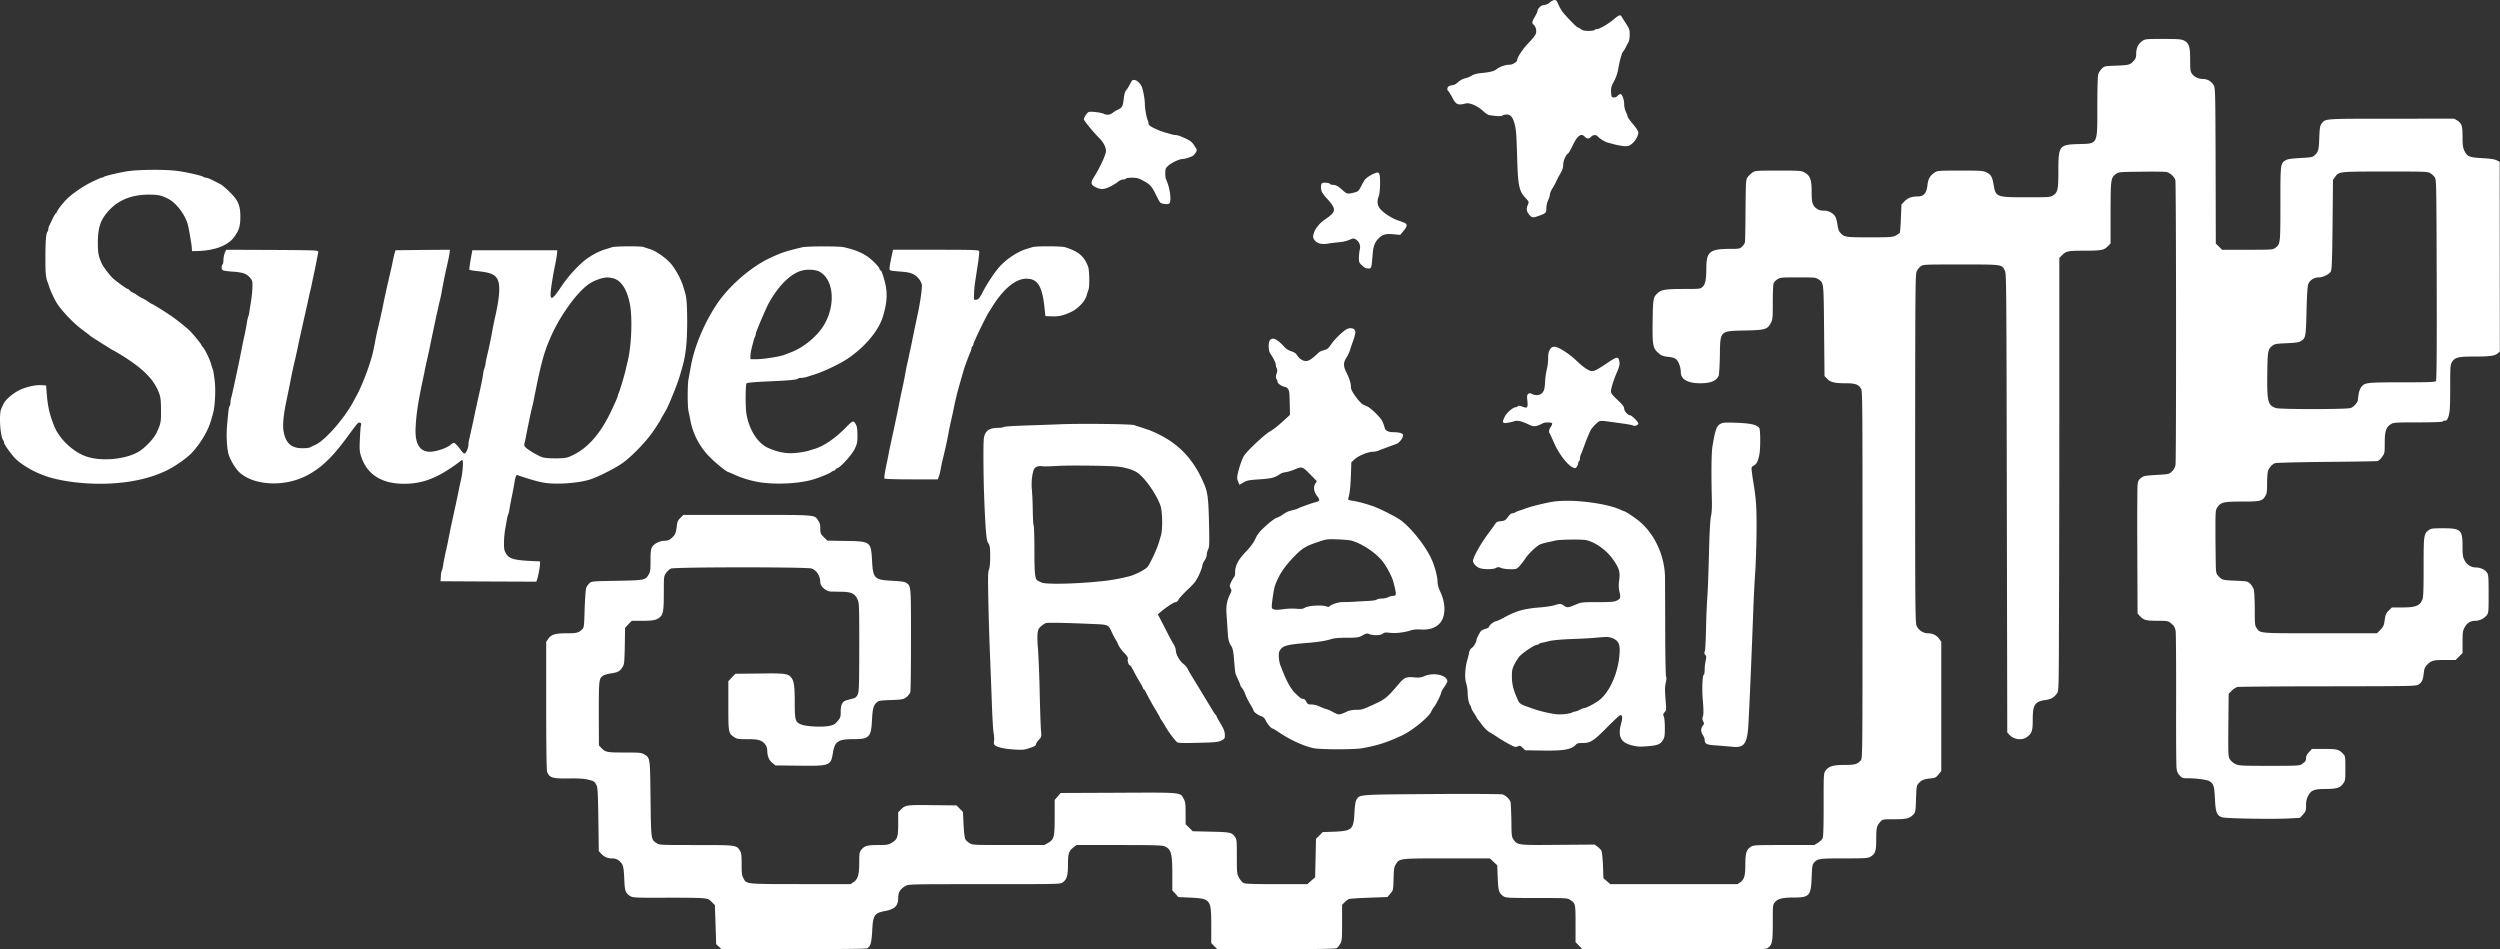
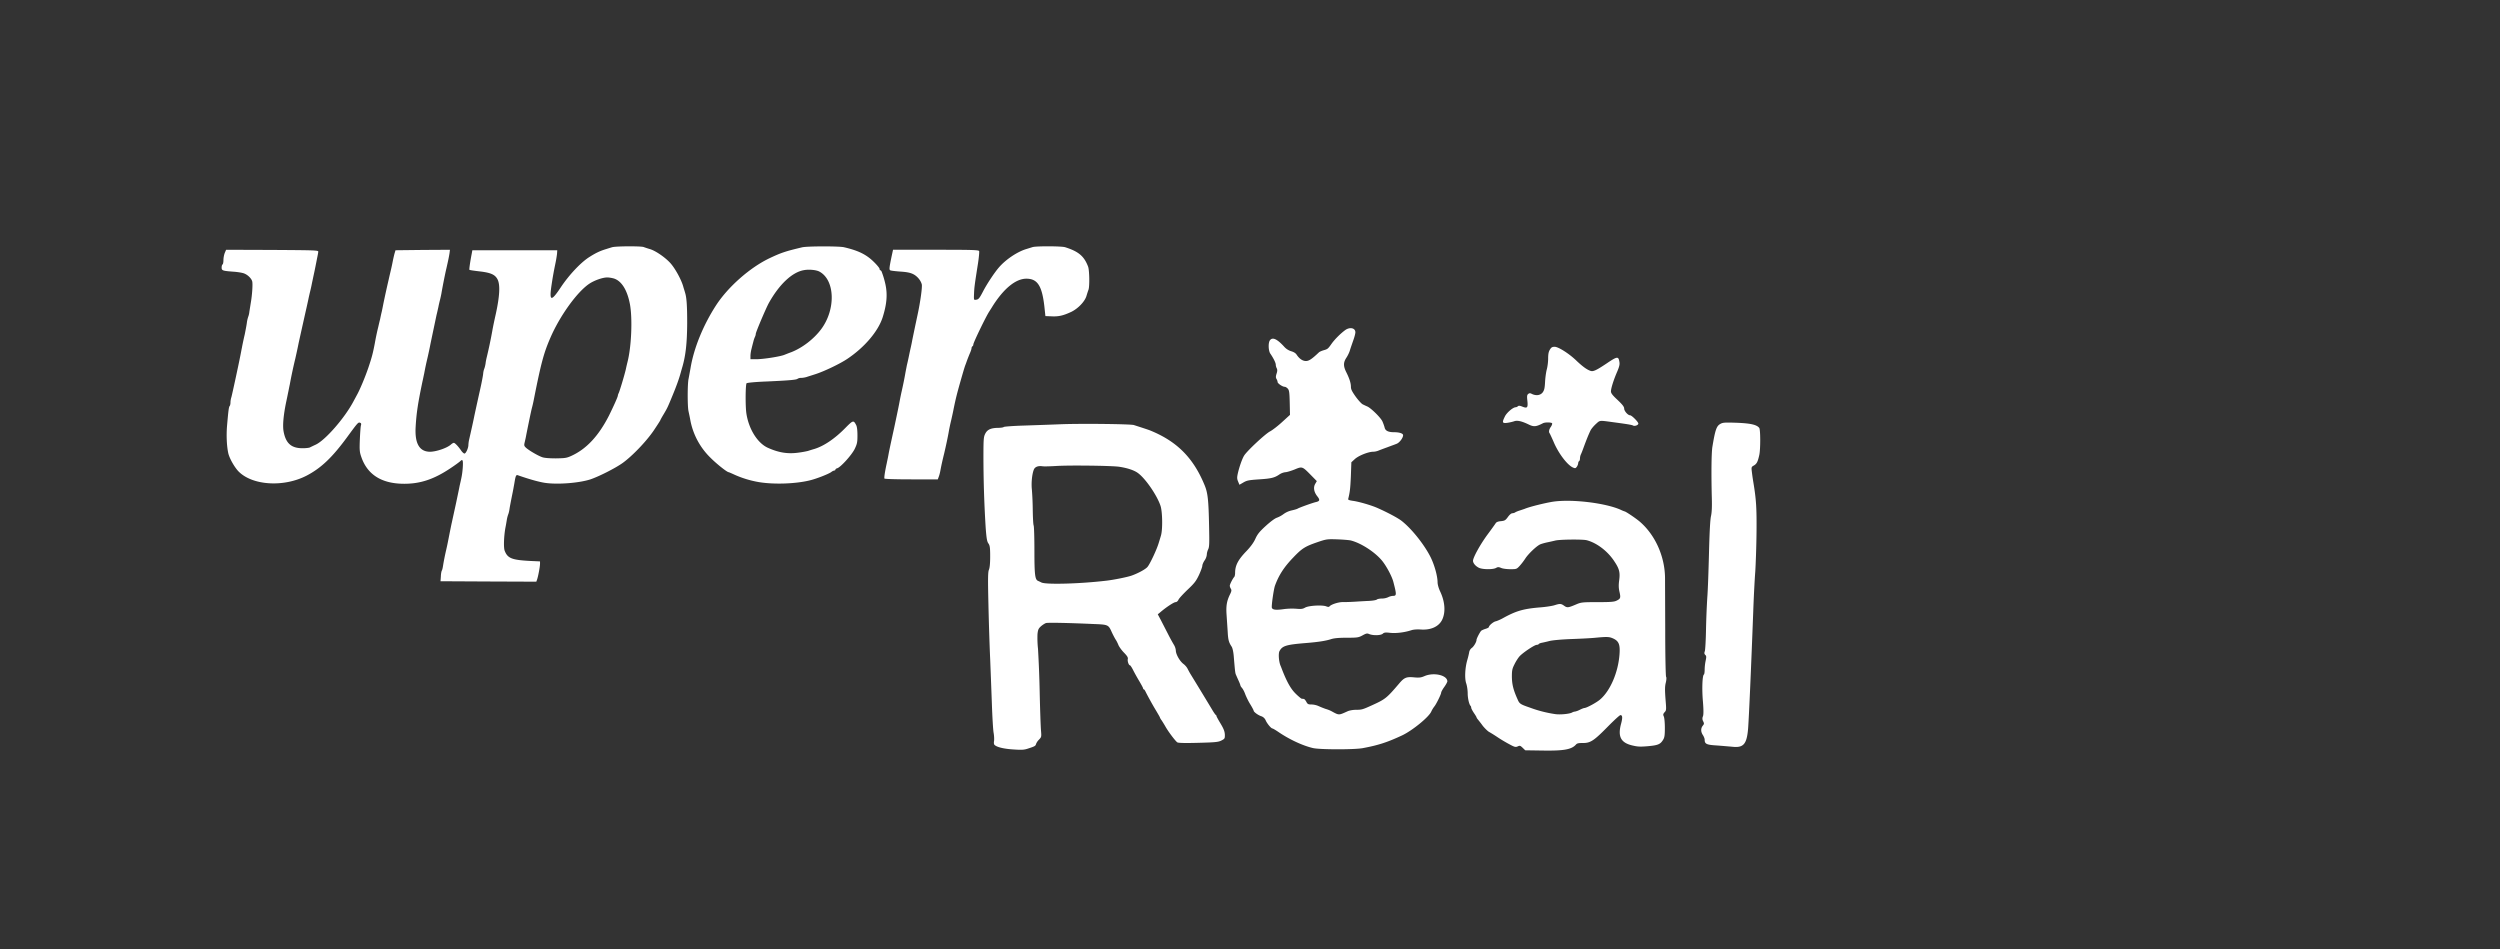
<svg xmlns="http://www.w3.org/2000/svg" width="158" height="60">
  <rect width="100%" height="100%" fill="#333333" stroke="none" />
  <g fill="#fff">
-     <path d="M98.094.055a1 1 0 0 0-.14.093c-.067.086-.29.176-.411.176-.14 0-.371.23-.371.371 0 .04-.074.203-.168.36-.195.336-.2.398-.063.527.137.125.188.387.114.574-.028.086-.242.344-.47.578-.358.38-.698.891-.698 1.063 0 .113-.297.293-.469.293-.273 0-.605.113-.816.27-.184.148-.391.199-1.09.269-.184.023-.403.086-.48.14-.079.06-.27.137-.419.176a1.1 1.1 0 0 0-.472.254c-.11.102-.254.184-.328.184a.6.6 0 0 0-.235.058c-.113.063-.144.25-.05.309.027.016.132.184.234.371.261.504.36.547.894.414.23-.058.754.176 1.063.469.14.14.328.266.418.273.453.075.789.082.82.024.023-.031.14-.063.258-.063.246 0 .383.149.492.535.113.407.129.602.176 2.137.055 1.883.117 2.16.558 2.633.188.203.196.215.122.395-.106.25-.094.402.054.593.192.239.246.25.633.11.457-.164.48-.188.48-.493 0-.152.051-.363.114-.5.062-.12.11-.293.11-.363s.077-.254.175-.406c.094-.152.195-.336.223-.41s.14-.29.246-.473c.144-.242.195-.398.195-.578 0-.254.168-.637.309-.715.039-.027.148-.215.25-.422.328-.715.57-.898.812-.636.125.14.262.14.39 0 .122-.133.325-.145.423-.024.101.125.433.332.609.383.633.187 1.082.266 1.293.223.297-.059.664-.543.664-.868 0-.062-.148-.289-.336-.511-.184-.22-.336-.43-.336-.47a1.3 1.3 0 0 0-.11-.296 1.3 1.3 0 0 1-.113-.488c0-.297-.128-.649-.238-.649-.047 0-.125.051-.18.114a.3.3 0 0 1-.246.101c-.132-.015-.144-.039-.164-.332-.015-.277.012-.371.188-.695.137-.262.222-.52.277-.836.074-.461.23-1 .3-1.05.044-.02.09-.122.356-.634.028-.058.055-.254.055-.43.004-.285-.023-.363-.21-.656-.118-.187-.247-.382-.282-.445-.094-.176-.156-.156-.516.14-.355.305-.91.618-1.07.618-.063 0-.125.023-.14.058-.016.028-.192.055-.38.055-.257 0-.382-.027-.488-.113-.078-.059-.168-.11-.2-.11-.07 0-.843-.804-1-1.043a3 3 0 0 1-.19-.335c-.133-.309-.157-.336-.235-.348-.047-.012-.129.016-.191.05M135.395 2.59c-.247.164-.387.45-.387.797 0 .215-.031.316-.125.422-.258.293-.297.304-1.102.34-.765.027-.777.027-.945.19a1 1 0 0 0-.23.364c-.032.117-.055 1.008-.055 2.047 0 2.418.05 2.324-1.18 2.355-1.234.036-1.281.098-1.281 1.711 0 1.168-.04 1.348-.344 1.54-.176.109-.281.113-1.683.113-1.88 0-1.93-.016-2.06-.758-.085-.523-.163-.672-.456-.813-.23-.109-.336-.117-1.672-.117-1.387 0-1.43.008-1.61.125-.3.207-.406.406-.452.809-.051.488-.227.7-.602.7-.39 0-.633.089-.844.308l-.195.203-.035.86c-.016.472-.051.886-.07.929a1.2 1.2 0 0 1-.258.172c-.204.101-.336.113-1.649.113-1.527 0-1.601-.012-1.855-.293-.09-.09-.14-.254-.18-.516-.027-.21-.094-.445-.145-.52a.85.85 0 0 0-.718-.358.73.73 0 0 1-.434-.118c-.273-.199-.332-.37-.332-1.07 0-.762-.094-1.023-.441-1.219-.203-.117-.278-.125-1.664-.125-1.414 0-1.457.008-1.637.125a1.6 1.6 0 0 0-.3.285c-.114.153-.118.23-.138 2.082-.004 1.059-.02 1.98-.039 2.047a.7.7 0 0 1-.183.27c-.145.137-.18.14-.848.14-1.168.008-1.398.192-1.406 1.16 0 .774-.059 1.075-.235 1.235-.144.137-.16.137-1.222.137-1.125.004-1.38.043-1.621.265-.274.246-.297.364-.313 1.703-.027 1.524.012 1.758.317 2.04.242.218.296.242.746.292.226.028.351.075.453.176.137.14.262.504.262.793 0 .438.445.692 1.222.692.672 0 1.04-.153 1.176-.496.027-.082.059-.645.07-1.247.024-1.597-.015-1.558 1.594-1.593 1.273-.028 1.398-.063 1.621-.465.117-.211.13-.29.13-1.3 0-.59.022-1.142.05-1.216.027-.074.14-.191.246-.258.18-.113.266-.117 1.3-.117 1.048 0 1.118.004 1.286.121.34.239.332.102.36 3.235l.027 2.879.156.164c.21.226.48.293 1.152.293.63 0 .817.062.988.32.106.152.106.453.106 11.77 0 11.53 0 11.609-.11 11.742-.206.246-.374.289-1.03.289-.716 0-1 .086-1.196.363-.121.172-.121.191-.121 2.168 0 1.531-.02 2.023-.074 2.125-.04.07-.172.188-.29.266l-.226.14h-1.91c-1.82 0-1.93.004-2.102.114-.273.168-.347.402-.347 1.125 0 .703-.067.933-.325 1.117l-.168.117h-8.039l-.218-.188-.22-.191-.026-.805c-.024-.468-.063-.863-.102-.933s-.152-.18-.246-.254l-.184-.13-2.308.017c-2.555.023-2.559.023-2.813-.336-.117-.164-.129-.243-.136-1.192-.012-.558-.036-1.082-.051-1.164-.047-.187-.297-.433-.516-.496-.09-.027-2.101-.039-4.465-.023-4.668.035-4.543.023-4.75.343-.074.114-.105.325-.136.836-.055 1.059-.149 1.149-1.262 1.2l-.75.027-.207.215-.211.207-.055 2.43-.492.437h-1.934c-1.437 0-1.98-.016-2.09-.07-.078-.036-.214-.188-.292-.329-.133-.253-.141-.292-.141-1.343 0-1-.004-1.09-.117-1.242-.2-.286-.278-.305-1.512-.332l-1.16-.028-.227-.226-.222-.22v-.694c0-.614-.02-.727-.125-.918-.23-.407-.055-.395-4.13-.375l-3.64.015-.187.219-.192.219v1.082c0 1.27-.035 1.402-.406 1.629l-.246.14h-2.277c-2.25 0-2.274 0-2.457-.125a.9.9 0 0 1-.258-.234c-.043-.067-.09-.445-.114-.922l-.039-.809-.207-.21-.199-.204-1.41-.015c-1.715-.024-1.82-.012-2.082.254l-.195.195v.726c0 .848-.047.985-.41 1.204-.223.129-.301.14-.872.14-.683 0-.855.051-1.062.317-.102.129-.117.222-.117.73 0 .809-.075 1.086-.336 1.277l-.211.149-3.18-.004c-3.539-.004-3.387.012-3.601-.387-.09-.16-.106-.32-.106-.87 0-.563-.016-.704-.105-.852-.22-.36-.223-.36-2.778-.36-2.297 0-2.308 0-2.5-.125-.343-.23-.34-.183-.375-2.8-.031-2.653-.02-2.575-.406-2.81-.164-.1-.285-.112-1.23-.112-1.13 0-1.223-.016-1.493-.309l-.132-.148-.008-2.012c0-2.153.008-2.211.285-2.395.074-.047.293-.11.488-.136.426-.063.563-.133.727-.399.11-.18.12-.281.144-1.34l.016-1.14.207-.223.215-.223h.676c.668 0 .882-.043 1.09-.218.222-.184.261-.422.261-1.536 0-1.035.004-1.066.14-1.265.071-.11.212-.235.313-.281.239-.102 8.594-.106 8.887-.004.312.105.55.476.55.86 0 .276.364.589.688.597.13 0 .438.011.684.011.582.012.816.122.973.465.113.239.117.328.117 3.043-.004 2.52-.016 2.817-.102 2.996-.066.13-.148.207-.262.239-.09.02-.27.066-.39.101-.309.07-.418.274-.418.742 0 .332-.02.38-.2.594-.163.192-.25.242-.519.297-.43.094-1.473.043-1.781-.09-.375-.148-.406-.27-.406-1.422 0-1.035-.051-1.355-.247-1.574-.195-.219-.421-.246-2.007-.223l-1.496.016-.227.234-.219.239v1.539c0 1.71.008 1.75.36 1.984.18.125.25.137.828.137.496 0 .68.023.867.105a.69.69 0 0 1 .406.633c0 .324.121.617.328.77l.192.152 1.504.016c1.933.023 1.996 0 2.125-.817.117-.715.328-.86 1.273-.86 1.024 0 1.14-.116 1.195-1.198.04-.746.09-.934.313-1.133.105-.098.23-.121.894-.14.735-.032.778-.04.973-.188a.76.76 0 0 0 .242-.309c.028-.086.043-1.586.043-3.336 0-3.441.004-3.37-.3-3.574-.106-.07-.336-.102-.872-.129-1.148-.062-1.226-.137-1.289-1.277-.066-1.203-.086-1.223-1.691-1.242l-1.133-.02-.226-.223c-.2-.203-.22-.242-.22-.535 0-.234-.03-.36-.132-.508-.25-.375-.027-.359-4.48-.359h-4.043l-.188.191c-.164.164-.2.243-.23.547-.051.414-.102.535-.336.735a.59.59 0 0 1-.414.16c-.317 0-.688.183-.805.398-.082.137-.102.309-.102.856 0 .578-.015.715-.11.867-.222.375-.245.375-2.01.41-1.59.027-1.595.027-1.747.16a.86.86 0 0 0-.207.313c-.027.093-.066.691-.09 1.324-.031 1.098-.039 1.16-.16 1.273-.223.22-.348.246-.976.246-.723 0-.981.079-1.165.356l-.128.183v4.028c0 2.562.023 4.082.054 4.176.149.39.324.445 1.356.433.586-.012.98.012 1.207.07.414.094.422.106.547.329.09.16.105.414.132 2.187l.028 2.004.14.152c.196.215.41.309.672.309.27 0 .426.074.598.277.14.16.172.34.207 1.168.027.625.082.766.39.95.145.085.36.097 2.126.09 1.078-.005 2.152.007 2.378.027.387.031.438.05.622.238l.203.203.043 1.234.039 1.235.336.312h4.554c3.012 0 4.59-.015 4.66-.054.204-.114.27-.356.31-1.075.05-1.023.132-1.152.827-1.28.59-.11.817-.329.817-.813 0-.364.109-.555.449-.762.191-.121.238-.121 4.988-.121 4.695 0 4.805 0 4.957-.11.262-.19.336-.421.336-1.124s.05-.86.352-1.094l.187-.145h2.684c2.191 0 2.722.016 2.875.078.422.18.496.434.496 1.774v1.015l.191.207.188.215.75.035c1.297.063 1.332.106 1.332 1.778v1.094l.187.191.192.191h3.738c2.906 0 3.762-.015 3.828-.07.05-.035.145-.16.207-.266.106-.18.117-.28.117-1.332v-1.132l.172-.172c.098-.098.227-.188.293-.203.067-.016.637-.051 1.262-.075l1.14-.043.18-.21c.184-.211.184-.211.207-.926.012-.59.031-.746.13-.91.234-.399.183-.395 3.23-.395h2.726l.23.219.235.218.031.782c.028.843.078.984.375 1.183.14.09.336.102 2.086.102 1.809 0 1.946.004 2.094.105.363.235.36.23.363 1.512v1.172l.215.219.207.218 5.781.016c5.496.02 5.793.012 5.938-.082.289-.2.324-.371.324-1.605 0-1.118 0-1.13.14-1.293.176-.22.493-.293 1.2-.293.973 0 1.074-.118 1.117-1.27.024-.691.047-.816.14-.922.243-.27.321-.281 1.915-.281 1.383 0 1.508-.012 1.676-.113.296-.18.351-.36.351-1.125 0-.715.027-.82.27-1.086.144-.149.148-.149.859-.149.781 0 .984-.05 1.219-.304.133-.149.14-.2.168-.993.027-.789.031-.84.168-.98.176-.2.34-.262.746-.305.297-.027.347-.058.504-.25l.176-.218v-8.168l-.137-.192c-.156-.219-.418-.344-.719-.344-.273 0-.566-.191-.695-.449-.094-.187-.102-.832-.102-11.219.008-10.261.012-11.035.102-11.214a1 1 0 0 1 .254-.309c.156-.117.21-.117 2.543-.117 2.671 0 2.582-.012 2.78.41.09.191.095 1.074.118 14.687l.027 14.481.118.129c.304.332.816.394 1.14.148.305-.23.352-.39.352-1.093 0-.934.136-1.145.8-1.235.36-.05.544-.16.731-.418.117-.152.117-.203.129-5.422.012-2.894.02-9.05.02-13.687v-8.41l.195-.196c.234-.238.375-.265 1.375-.265 1.07 0 1.25-.035 1.48-.266l.188-.191v-1.95c.008-2.144.011-2.199.355-2.453.149-.113.238-.117 1.563-.132.777-.012 1.492 0 1.593.015.243.043.547.32.586.535.051.235.059 17.684.008 17.977a.73.73 0 0 1-.219.41c-.183.18-.191.18-.98.227-.727.043-.805.058-.977.187-.156.125-.195.192-.222.442-.016.164-.028 2.062-.016 4.214l.016 3.914.14.153c.25.27.391.308 1.106.308.601 0 .68.012.828.125.234.188.289.27.336.551.016.14.031 2.074.027 4.3-.008 2.227.004 4.18.028 4.345.027.218.078.332.199.46.156.165.195.172.57.172.555.008 1.192.098 1.324.192.254.176.293.305.332 1.101.04.868.118 1.067.465 1.176.223.074 3.211.125 4.196.07l.714-.039.192-.21c.172-.192.191-.235.191-.563 0-.25.031-.422.125-.602.18-.363.383-.449 1.074-.449.715 0 .934-.062 1.13-.32.152-.203.156-.219.156-.977 0-.75-.004-.777-.141-.921-.254-.278-.383-.313-1.207-.313h-.766l-.183.203c-.13.137-.188.254-.188.367 0 .18-.047.243-.281.403-.125.086-.336.097-2.04.097-1.757 0-1.917-.011-2.136-.113a.9.9 0 0 1-.351-.293c-.114-.18-.114-.254-.102-2.164l.02-1.98.183-.192a1.1 1.1 0 0 1 .363-.242c.102-.02 2.684-.043 5.739-.043 5.36-.008 5.566-.012 5.718-.113.211-.145.278-.285.325-.696.027-.289.066-.39.195-.53.277-.294.402-.325 1.145-.325h.675l.438-.438v-.683c0-.574.015-.719.113-.903.149-.3.379-.453.68-.453a.96.96 0 0 0 .738-.351c.113-.153.117-.23.117-1.352 0-1.078-.011-1.207-.105-1.347-.13-.188-.418-.32-.7-.32a.79.79 0 0 1-.714-.454c-.114-.21-.13-.336-.13-.887 0-1.039-.105-1.136-1.23-1.136-.664 0-.754.011-.906.117-.312.226-.324.324-.324 2.348 0 1.472-.016 1.894-.078 2.039-.168.402-.422.5-1.297.5h-.629l-.191.187a.7.7 0 0 0-.23.395c-.017.113-.048.3-.067.414-.02.14-.098.281-.246.422l-.211.214h-3.582c-3.926 0-3.786.012-4.024-.332-.105-.152-.117-.242-.117-1.199 0-.562-.031-1.117-.059-1.23a1 1 0 0 0-.222-.36c-.168-.164-.184-.168-.95-.203-.812-.031-.851-.043-1.101-.332-.121-.133-.129-.183-.14-1.406-.012-.695-.012-1.602-.012-2.008.011-.71.02-.75.156-.941.207-.274.41-.313 1.562-.313 1.106 0 1.246-.031 1.434-.351.098-.153.113-.29.113-.813 0-.34.028-.695.063-.785.07-.203.261-.41.441-.477.078-.03 1.453-.062 3.242-.082 1.703-.011 3.157-.039 3.23-.05.067-.016.2-.133.29-.262.16-.227.168-.25.168-.867 0-.754.078-1 .363-1.188.192-.12.23-.129 1.727-.129.968 0 1.547-.023 1.57-.054.016-.036.09-.059.164-.059.098 0 .137-.055.215-.297.078-.254.098-.55.098-1.758 0-1.328.011-1.476.105-1.632.184-.305.395-.36 1.328-.36 1.059 0 1.363-.039 1.555-.191l.152-.125-.008-5.082c0-2.801-.004-5.5-.004-6v-.91l-.18-.09c-.128-.07-.402-.114-.917-.14-.832-.048-.953-.099-1.137-.474-.09-.199-.113-.347-.113-.867 0-.707-.051-.86-.328-1.035l-.2-.121-3.972.004c-4.32 0-4.168-.012-4.41.316-.098.133-.121.262-.145.899-.027.765-.055.87-.297 1.097-.129.122-.21.133-.914.172-.605.035-.812.07-.93.149-.316.207-.316.207-.316 2.742 0 2.547 0 2.555-.336 2.797-.152.105-.242.11-1.758.11h-1.59l-.195-.196-.203-.195-.012-4.91c-.015-4.602-.02-4.915-.117-5.09a.78.78 0 0 0-.668-.403c-.293 0-.562-.125-.707-.328-.105-.152-.117-.242-.117-.894 0-.832-.07-1.051-.39-1.207-.169-.086-.364-.102-1.321-.102-1.07 0-1.133.004-1.312.129m18.21 8.36a1 1 0 0 1 .278.265c.094.148.101.488.117 6.473.012 4.667-.004 6.343-.05 6.398-.052.062-.454.078-2.157.078-2.285 0-2.352.012-2.582.328a1.2 1.2 0 0 0-.152.445c-.016.145-.04.32-.047.38-.035.152-.246.382-.438.468-.21.09-4.46.094-4.738.004-.512-.172-.566-.414-.543-2.195.016-1.426.039-1.531.34-1.758.133-.098.27-.121.894-.145.575-.027.77-.054.891-.136.305-.2.312-.235.355-1.895.024-1.062.063-1.597.114-1.719.09-.23.379-.41.652-.41.281 0 .676-.199.773-.383.06-.125.083-.714.106-2.964l.027-2.813.133-.191c.246-.34.219-.336 3.164-.34 2.567 0 2.688.004 2.863.11M71.531 5.113c-.027.04-.097.164-.152.27-.055.11-.145.25-.2.316-.077.078-.124.254-.16.551-.054.477-.097.559-.39.691-.11.051-.25.141-.317.196a.5.5 0 0 1-.539.062c-.183-.094-.847-.172-.972-.117-.11.05-.301.344-.301.461 0 .078.621.832.95 1.16.284.281.448.59.448.848 0 .219-.39 1.058-.789 1.691-.187.301-.168.434.106.574.336.176.543.168.918-.011.195-.094.43-.235.52-.313.093-.082.234-.148.32-.148.082 0 .168-.028.183-.055.016-.035.196-.059.39-.059.286 0 .415.036.677.176.453.239.554.344.812.86.121.25.246.48.277.52.086.105.489.155.583.077.167-.14.042-1.039-.204-1.531-.027-.055-.046-.23-.046-.387 0-.254.02-.316.171-.457.192-.183.711-.437.899-.437.125 0 .43-.082.637-.18.062-.027.156-.129.214-.219.094-.156.094-.175-.02-.347-.222-.368-.3-.422-.921-.684a1.2 1.2 0 0 0-.328-.09c-.063 0-.192-.02-.285-.05l-.426-.122c-.29-.086-.766-.297-.906-.406-.055-.043-.098-.125-.098-.172a.5.5 0 0 0-.05-.191c-.067-.133-.177-.735-.177-.992 0-.36-.125-1.012-.234-1.196-.176-.3-.469-.441-.59-.289M8 10.832c-.652.113-1.375.29-1.453.355a.22.22 0 0 1-.129.043c-.04 0-.328.133-.64.282-.56.277-1.243.75-1.579 1.093-.246.25-.586.692-.586.754 0 .028-.039.082-.086.121-.043.04-.144.211-.226.391-.078.172-.168.36-.196.41a.5.5 0 0 0-.05.2.3.3 0 0 1-.051.16c-.09.093-.133.55-.133 1.566-.008.953.02 1.313.121 1.578.028.059.078.211.117.336.078.242.274.676.438.961.273.477 1.07 1.328 1.687 1.781.2.149.407.305.457.352.055.043.196.14.309.21.809.513 1.133.716 1.156.716.012 0 .242.136.504.293 1.38.855 2.055 1.53 2.38 2.379.112.285.128.449.136 1.097.004.785-.008.848-.285 1.45-.157.331-.63.847-1.024 1.12-.789.54-2.394.711-3.398.375-.844-.285-1.727-1.117-2.047-1.933-.297-.75-.406-1.238-.473-2.11l-.035-.449-.25-.02c-.398-.03-1 .102-1.437.313-.414.2-.891.614-1 .86-.036.078-.102.214-.141.304-.168.348-.074 1.793.129 2.024.023.031.043.09.043.133 0 .109.476.773.722 1.015.313.309.938.7 1.418.903.086.035.207.085.282.113.816.344 2.273.566 3.644.566 1.649 0 3.133-.3 4.266-.87.527-.263 1.262-.786 1.55-1.102.544-.59 1.012-1.383 1.192-2.02.043-.14.094-.324.121-.414.129-.418.188-1.445.121-2.063-.039-.34-.09-.671-.12-.742a5 5 0 0 1-.122-.379c-.082-.308-.418-.976-.531-1.066-.043-.043-.078-.098-.078-.125 0-.047-.493-.648-.7-.86-.195-.199-.894-.761-1.23-.984-.406-.277-1.137-.73-1.176-.73-.012 0-.16-.09-.324-.2a2.5 2.5 0 0 0-.344-.195c-.02 0-.144-.078-.277-.168-.137-.097-.27-.172-.297-.172s-.094-.05-.152-.109c-.055-.062-.121-.113-.145-.113-.074 0-.789-.52-.973-.703-.21-.207-.582-.707-.664-.883-.222-.488-.257-.68-.257-1.352 0-1 .195-1.523.816-2.14.574-.575 1.402-.883 2.387-.883.582 0 .793.039 1.203.242.558.27 1.16 1.074 1.305 1.754.085.394.207 1.117.226 1.348l.016.226.336-.004c1.09-.031 1.933-.344 2.324-.883.312-.43.39-.687.394-1.277 0-.719-.136-1.05-.68-1.574-.21-.215-.468-.43-.57-.485-.613-.32-.808-.41-.918-.418a.3.3 0 0 1-.168-.05c-.078-.07-.921-.27-1.59-.371-.804-.11-2.511-.098-3.265.023M86.86 10.96c-.169.063-.442.231-.575.368-.039.035-.152.223-.25.422-.168.332-.2.355-.46.422-.407.101-.454.094-.716-.149-.285-.257-.437-.34-.62-.34-.079 0-.15-.023-.169-.05-.05-.082-.441-.121-.52-.051-.081.066-.093.313-.015.523.028.079.16.262.297.41.652.712.64.86-.086 1.348-.351.242-.629.586-.715.883-.062.219-.054.27.024.395.156.242.445.324.87.257.204-.035.52-.074.716-.09.191-.011.476-.078.629-.144.261-.113.28-.113.418-.031a.57.57 0 0 1 .25.633 3 3 0 0 0-.055.523c0 .273.015.32.199.488.148.141.254.192.387.192.215 0 .207.011.285-.93.039-.488.144-.754.398-.996.239-.23.434-.281.914-.238l.426.039.203-.242c.215-.25.254-.395.137-.485a3 3 0 0 0-.46-.18c-.466-.152-1.099-.59-1.227-.855-.11-.219-.11-.406-.004-.695.101-.29.109-1.328.015-1.426-.078-.078-.07-.078-.297 0m0 0" />
    <path d="M38.684 15.625c-.09.027-.258.078-.364.113-.406.121-.691.258-1.125.54-.523.347-1.246 1.117-1.754 1.882-.609.918-.738.895-.586-.125.082-.555.145-.887.239-1.348.05-.23.097-.523.11-.648l.015-.223h-5.367l-.04.223c-.105.54-.167.992-.144 1.012.012.02.285.058.61.097.714.079.995.196 1.156.489.187.332.152 1.05-.098 2.199-.098.434-.176.805-.227 1.098a28 28 0 0 1-.343 1.628c-.032.125-.07.317-.079.422-.019.106-.05.246-.078.309a1.2 1.2 0 0 0-.074.34c-.012.12-.09.527-.172.898-.195.871-.308 1.395-.383 1.742-.054.282-.218 1.02-.324 1.48a2 2 0 0 0-.054.372c0 .195-.157.54-.247.54-.043 0-.14-.087-.207-.185-.18-.265-.394-.492-.468-.492-.035 0-.114.047-.172.098-.246.23-.946.465-1.344.465-.664-.012-.96-.535-.894-1.59.05-.879.152-1.52.43-2.852.034-.14.077-.367.109-.507.078-.41.109-.563.222-1.04.055-.246.13-.59.16-.757.063-.309.305-1.453.399-1.903.035-.129.082-.351.117-.504.027-.148.078-.355.105-.46.028-.11.067-.29.086-.395.067-.398.227-1.215.313-1.574.121-.531.168-.766.2-.973l.026-.21-1.718.01-1.723.02-.05.168c-.028.09-.071.282-.102.422-.028.14-.07.356-.098.477-.027.125-.11.469-.176.762a67 67 0 0 0-.34 1.543c-.027.152-.078.39-.105.519-.035.133-.078.348-.105.477-.036.136-.086.355-.118.496-.074.293-.148.644-.218 1.039-.118.61-.18.855-.399 1.504-.2.593-.547 1.425-.738 1.757-.031.063-.137.254-.227.422-.558 1.04-1.761 2.414-2.36 2.696-.151.07-.323.152-.374.18-.055.027-.262.05-.465.05-.715 0-1.062-.312-1.2-1.07-.066-.363-.007-1.028.169-1.871.031-.149.082-.383.11-.535.034-.145.077-.395.113-.547.093-.516.234-1.172.347-1.63.067-.296.145-.648.203-.945.043-.203.36-1.628.516-2.316l.105-.477c.028-.14.079-.367.114-.507s.09-.383.117-.535c.035-.157.082-.391.113-.532.031-.14.078-.367.106-.508.027-.14.078-.382.105-.535.035-.156.066-.332.074-.394.016-.11-.023-.11-2.902-.13l-2.922-.01-.086.202a1.5 1.5 0 0 0-.082.45c0 .132-.023.261-.058.277-.032.015-.055.105-.055.195 0 .188.055.211.762.262.273.02.574.07.675.117.23.094.453.32.496.5.04.164-.003.848-.09 1.344l-.09.562a1.3 1.3 0 0 1-.077.336 2 2 0 0 0-.079.34c-.011.121-.078.465-.136.758-.07.293-.149.676-.18.844-.035.168-.078.41-.105.535-.125.64-.516 2.437-.559 2.59-.035.097-.059.25-.059.34 0 .093-.023.19-.05.222-.055.059-.082.277-.168 1.262-.047.594-.02 1.258.078 1.715.07.32.383.875.64 1.148.872.899 2.856 1.027 4.309.277.914-.476 1.621-1.144 2.586-2.464.644-.88.684-.926.793-.88.074.024.086.067.059.165-.024.066-.051.465-.07.887-.028.69-.016.804.097 1.125.39 1.12 1.3 1.68 2.71 1.68 1.024 0 1.876-.286 2.907-.973.277-.184.559-.387.625-.45.113-.101.129-.101.16-.02.04.11-.004.708-.078 1.052-.027.14-.082.375-.117.53-.027.153-.133.65-.227 1.098-.097.45-.215.981-.257 1.18-.047.203-.106.508-.141.676-.102.523-.145.75-.219 1.07a15 15 0 0 0-.207 1.04c-.016.124-.05.245-.07.28-.024.028-.059.196-.063.368l-.023.308 3.023.016 3.032.012.054-.153c.067-.203.18-.797.18-.984v-.145l-.598-.027c-1.18-.062-1.449-.164-1.636-.648-.075-.192-.051-.907.046-1.446.032-.156.07-.382.09-.507a2 2 0 0 1 .086-.336c.028-.063.063-.204.078-.309.028-.195.09-.512.196-1.039.035-.16.082-.434.117-.625.074-.461.105-.547.219-.508.71.25 1.351.43 1.738.485.793.113 2.14.007 2.848-.223.542-.184 1.539-.688 2.015-1.02.613-.433 1.524-1.382 2-2.086.219-.328.402-.613.402-.625 0-.015.094-.191.211-.382.243-.41.254-.438.57-1.204.223-.539.403-1.027.509-1.421.027-.098.078-.278.113-.395.207-.727.289-1.5.297-2.738 0-1.125-.035-1.625-.137-1.942-.02-.078-.078-.25-.117-.39-.133-.461-.547-1.2-.848-1.508-.351-.367-.93-.754-1.27-.848a7 7 0 0 1-.378-.125c-.168-.066-1.778-.058-1.996.012m.105 1.973c.492.152.852.726 1.023 1.629.168.914.094 2.683-.152 3.644-.027.11-.078.32-.11.48-.09.383-.39 1.383-.452 1.5a.5.5 0 0 0-.051.157c0 .074-.285.703-.563 1.265-.656 1.282-1.425 2.11-2.386 2.543-.282.13-.399.145-.965.153-.403 0-.727-.024-.863-.074-.266-.09-.84-.426-1.032-.602-.12-.117-.125-.145-.07-.371.031-.137.07-.305.082-.383.059-.309.324-1.613.371-1.77.027-.097.078-.312.11-.48.464-2.344.632-2.969 1.05-3.934.61-1.414 1.719-2.94 2.485-3.437.312-.203.824-.383 1.105-.383.102-.004.29.028.418.063M50.7 15.629c-1.083.258-1.34.348-2.067.691-1.235.59-2.61 1.801-3.371 2.965-.82 1.266-1.414 2.715-1.625 4.008-.04.215-.09.5-.117.637-.075.304-.075 1.742-.008 2.05.027.13.086.391.117.575a4.47 4.47 0 0 0 1.266 2.367c.378.383 1.054.922 1.16.922.015 0 .195.078.398.172a6.4 6.4 0 0 0 1.508.453c.937.156 2.293.113 3.187-.102.418-.094 1.18-.394 1.38-.527a.5.5 0 0 1 .206-.106c.036 0 .063-.023.063-.05 0-.032.05-.075.117-.09.227-.074.926-.852 1.106-1.227.152-.32.171-.422.171-.851 0-.313-.027-.543-.078-.645-.168-.328-.199-.316-.68.168-.663.68-1.37 1.16-1.98 1.34-.137.039-.312.094-.39.121a6 6 0 0 1-.626.11c-.671.09-1.246-.008-1.93-.32-.64-.302-1.187-1.177-1.335-2.157-.07-.461-.059-1.836.012-1.91.035-.035.546-.086 1.285-.114 1.449-.066 1.879-.105 1.945-.175a.43.43 0 0 1 .223-.051c.09 0 .242-.028.336-.055.097-.035.37-.117.605-.195.535-.176 1.524-.649 1.973-.953 1.082-.723 1.945-1.735 2.23-2.617.262-.825.317-1.442.18-2.083a5.4 5.4 0 0 0-.238-.804c-.02-.051-.055-.094-.082-.094s-.051-.043-.051-.086c0-.05-.16-.246-.356-.437-.476-.473-.984-.723-1.894-.934-.32-.074-2.32-.07-2.64.004m1.077 1.531c1 .524 1.059 2.39.118 3.649-.47.625-1.188 1.175-1.887 1.449-.176.062-.363.14-.426.164-.27.113-1.32.277-1.773.281h-.38V22.5c0-.113.028-.309.063-.438.031-.125.082-.332.117-.457a1.7 1.7 0 0 1 .106-.32.5.5 0 0 0 .05-.183c0-.11.633-1.594.82-1.942.661-1.187 1.477-1.957 2.22-2.086.324-.062.773-.015.972.086M65.258 15.617l-.39.121c-.563.168-1.29.649-1.731 1.157-.285.328-.758 1.039-1.012 1.53-.23.442-.285.505-.453.52-.125.02-.129.008-.113-.375.015-.406.039-.574.242-1.87.066-.41.097-.782.082-.829-.028-.074-.403-.086-2.738-.086H56.44l-.058.266c-.184.87-.195.984-.121 1.031.039.027.328.059.64.082.422.027.637.074.817.164.254.129.476.395.539.645.039.164-.09 1.109-.266 1.918-.215 1.011-.289 1.379-.336 1.605-.02.121-.07.363-.11.531-.038.172-.089.418-.116.547-.028.137-.078.36-.114.508-.027.148-.078.39-.105.55-.055.31-.117.622-.223 1.095-.039.171-.09.421-.117.562-.062.344-.117.61-.351 1.715-.317 1.445-.325 1.504-.375 1.773-.024.141-.075.364-.102.504-.117.535-.172.914-.145.965.024.027.72.05 1.7.05h1.672l.058-.16c.035-.081.09-.292.117-.46.059-.305.11-.54.23-1.028.102-.43.243-1.082.302-1.445.02-.11.078-.398.14-.648.055-.246.13-.578.156-.73.133-.641.207-.934.387-1.575.211-.742.29-1.012.352-1.18.027-.062.074-.203.113-.308.04-.11.117-.305.172-.434.062-.137.105-.277.105-.32 0-.047.028-.102.055-.121.035-.016.059-.07.059-.121 0-.114.793-1.754 1-2.07.078-.126.172-.266.199-.317.71-1.133 1.476-1.766 2.152-1.766.7 0 .988.446 1.137 1.746l.066.618.39.015c.446.024.75-.05 1.243-.281.43-.207.856-.652.961-1.004.04-.137.098-.316.129-.394.078-.22.059-1.227-.023-1.458-.254-.664-.594-.957-1.45-1.23-.222-.074-1.843-.078-2.062-.008M85.016 20.863c-.301.223-.649.57-.856.856-.238.34-.258.347-.523.422-.114.035-.242.09-.282.129-.44.418-.628.546-.82.546-.21 0-.414-.14-.586-.398-.062-.098-.187-.176-.344-.219a1 1 0 0 1-.46-.304c-.442-.48-.723-.602-.883-.391-.121.152-.102.676.027.851.188.274.34.575.34.692 0 .062.027.168.062.23.043.09.043.176-.011.336-.055.176-.055.25-.008.332.039.059.07.149.07.192 0 .097.313.308.45.308.05 0 .136.051.199.121.086.102.105.223.12.887l.016.766-.492.449c-.265.246-.613.512-.758.59-.3.148-1.476 1.25-1.648 1.535-.129.207-.309.727-.402 1.14-.051.243-.051.329.02.497l.085.207.25-.145c.219-.129.348-.152.969-.195.793-.05 1-.102 1.308-.313a.9.9 0 0 1 .371-.14c.09 0 .348-.078.579-.168.492-.207.492-.207 1.035.344l.379.386-.102.176c-.129.227-.082.512.133.785.18.227.16.305-.082.363-.207.043-1.094.364-1.172.422-.031.02-.2.07-.363.106a1.4 1.4 0 0 0-.504.222 1.7 1.7 0 0 1-.422.235c-.137.043-.41.246-.719.527-.398.363-.527.528-.656.817-.11.238-.293.492-.574.785-.52.539-.703.898-.703 1.36 0 .108-.024.222-.051.253-.094.098-.285.473-.285.559 0 .05.027.132.066.191.055.09.047.156-.05.352-.208.421-.259.734-.22 1.293l.07 1.058c.028.527.067.68.25.957.056.082.106.313.13.563.078.937.093 1.101.14 1.207.028.062.098.23.168.379.067.144.118.285.118.308s.042.09.097.153c.059.066.153.242.207.398.059.152.196.445.32.64.118.192.211.372.211.395 0 .082.258.274.461.348a.47.47 0 0 1 .301.27c.094.214.348.511.426.511.027 0 .195.098.367.215.692.473 1.54.871 2.192 1.023.418.102 2.625.106 3.156.004.984-.183 1.55-.37 2.488-.808.649-.309 1.676-1.149 1.832-1.496a1.7 1.7 0 0 1 .192-.32c.117-.134.437-.782.437-.884 0-.043.086-.203.195-.355.106-.148.196-.313.196-.36-.012-.386-.852-.581-1.438-.331-.223.097-.328.113-.672.082-.48-.047-.62.015-.937.39-.805.942-.871.992-1.762 1.395-.55.25-.613.265-.953.265-.191 0-.426.04-.543.094-.582.262-.527.262-1.047-.02a2 2 0 0 0-.336-.128 6 6 0 0 1-.441-.176 1.2 1.2 0 0 0-.461-.106c-.207 0-.246-.023-.324-.171-.051-.094-.118-.172-.157-.18-.035 0-.097-.012-.129-.012-.039-.004-.207-.144-.375-.308-.32-.309-.57-.758-.878-1.551-.024-.063-.067-.18-.102-.258-.098-.258-.133-.742-.055-.89.18-.337.418-.41 1.664-.512.766-.063 1.25-.133 1.594-.246.195-.063.5-.09 1-.09.672 0 .738-.012.992-.149.235-.129.29-.14.422-.082.254.102.727.09.856-.023.086-.078.168-.09.468-.055.371.04.903-.023 1.348-.168.129-.043.371-.058.578-.043.63.047 1.133-.172 1.352-.601.234-.47.195-1.133-.114-1.793-.101-.211-.168-.453-.168-.594-.003-.379-.183-1.043-.421-1.543-.399-.82-1.25-1.883-1.895-2.367-.258-.184-.84-.496-1.484-.782-.395-.175-1.168-.398-1.535-.449-.25-.035-.333-.066-.313-.125.105-.414.133-.652.168-1.426l.031-.89.235-.215c.242-.21.843-.45 1.148-.45a1 1 0 0 0 .305-.062c.265-.105.375-.144.578-.218.105-.04.246-.09.305-.114.062-.02.191-.07.293-.11.18-.07.406-.37.406-.542 0-.11-.235-.188-.574-.188-.375 0-.559-.097-.598-.312a3 3 0 0 0-.137-.375c-.11-.238-.703-.82-.941-.934a5 5 0 0 1-.293-.136c-.078-.032-.278-.25-.446-.48-.234-.329-.308-.47-.308-.626 0-.238-.094-.531-.3-.941-.184-.375-.184-.606.01-.899.083-.125.188-.336.227-.476.04-.137.137-.41.207-.614.075-.203.137-.437.137-.52 0-.28-.351-.35-.644-.14m.347 13.293c.653.16 1.559.75 2 1.301.282.356.621.996.703 1.34.207.797.204.863-.043.863a.8.8 0 0 0-.296.086 1 1 0 0 1-.391.082c-.145 0-.285.031-.32.063-.032.035-.254.074-.496.086-.247.011-.645.035-.887.05-.246.016-.59.028-.766.024-.297 0-.777.16-.855.289-.02.023-.102.02-.188-.016-.246-.101-1.105-.054-1.336.074-.156.09-.254.102-.562.075a4 4 0 0 0-.813.027c-.468.066-.68.043-.73-.086-.04-.094.113-1.168.195-1.398.246-.676.582-1.188 1.164-1.79.54-.566.738-.69 1.485-.949.593-.203.636-.21 1.257-.191.352.012.75.043.88.07M97.953 22.098c-.082.132-.11.285-.11.562 0 .207-.038.52-.09.703-.046.18-.093.532-.105.785-.02.368-.046.5-.14.637-.145.207-.438.246-.711.102-.094-.047-.145-.047-.219.015-.07.063-.082.137-.047.434.043.434-.008.488-.32.363-.164-.066-.234-.07-.285-.02a.24.24 0 0 1-.14.06c-.161 0-.563.343-.677.581-.191.387-.168.442.153.403.144-.02.34-.067.441-.102.195-.066.469-.004.895.2.34.167.472.156.922-.075.132-.066.53-.062.574.008.015.031-.016.129-.078.219-.121.168-.153.336-.07.425.019.036.124.258.234.508.304.735.875 1.489 1.238 1.645.137.058.164.05.242-.059a.5.5 0 0 0 .082-.219c0-.05.028-.113.059-.132.031-.016.054-.094.054-.172 0-.074.024-.18.051-.239.028-.05.106-.246.172-.433.18-.488.3-.793.442-1.09.05-.102.203-.285.34-.41.273-.246.187-.235 1.148-.106.785.106 1.14.16 1.199.204.102.058.336-.024.336-.125 0-.106-.418-.524-.523-.524-.137 0-.372-.27-.372-.422 0-.113-.101-.246-.418-.547-.324-.3-.418-.425-.418-.543 0-.191.176-.75.403-1.265.12-.29.16-.438.133-.586-.063-.383-.125-.375-.844.11-.637.425-.828.51-1 .44-.23-.081-.508-.292-.863-.628-.457-.446-1.149-.887-1.383-.887-.156 0-.215.031-.305.18M108.703 26.805c-.219.133-.305.375-.476 1.41-.067.363-.079 1.742-.04 3.262.016.566 0 .914-.054 1.152q-.075.334-.125 2.332c-.028 1.098-.07 2.352-.106 2.785a53 53 0 0 0-.082 2.024c-.011.68-.047 1.304-.074 1.382-.043.114-.039.168.027.239.075.066.075.129.024.37a3 3 0 0 0-.063.567c0 .152-.02.29-.05.305-.094.062-.13.906-.059 1.699.043.555.043.836 0 .941a.34.34 0 0 0 .016.313c.066.14.066.168-.028.281-.129.168-.129.383.012.594.059.09.11.219.11.289 0 .27.117.324.761.363.336.024.758.063.95.078.741.09.949-.144 1.034-1.144.055-.742.184-3.66.325-7.402.03-.899.09-2.036.129-2.532.03-.492.07-1.605.078-2.472.015-1.536-.02-2.082-.203-3.176a15 15 0 0 1-.09-.633c-.04-.312-.031-.324.129-.414.18-.105.246-.238.34-.668.078-.344.078-1.605-.004-1.707-.168-.211-.582-.297-1.547-.328-.676-.02-.774-.008-.934.09M67.02 26.813c-.555.023-1.575.058-2.282.082-.699.02-1.285.066-1.3.09-.016.027-.165.05-.32.054-.485.004-.708.102-.845.36-.105.206-.117.32-.12 1.378a73 73 0 0 0 .144 4.606c.05.644.082.844.172.965.09.132.11.25.11.828 0 .445-.032.726-.079.832-.062.137-.07.535-.031 2.187.023 1.114.074 2.672.11 3.457.03.79.081 2.082.109 2.871.027.786.074 1.586.105 1.77.035.187.047.426.031.535-.023.133-.008.223.043.262.16.14.61.242 1.203.277.512.035.668.024.914-.062.414-.133.465-.164.493-.282a.8.8 0 0 1 .183-.273c.164-.172.164-.18.13-.598-.02-.23-.06-1.343-.083-2.472a72 72 0 0 0-.105-2.672 6.4 6.4 0 0 1-.032-.942c.032-.273.063-.347.227-.492.105-.09.25-.18.316-.199.13-.031 1.356-.012 3.004.063.926.035.938.046 1.149.519.074.16.18.363.234.45.059.081.137.241.18.347.039.105.195.328.351.488.215.219.27.32.246.41-.03.133.059.395.137.395.027 0 .117.137.195.293.082.164.258.484.391.703.133.227.246.434.246.465s.016.058.043.058c.023 0 .066.055.102.13.14.284.468.882.687 1.238.121.207.23.39.23.41 0 .015.044.101.106.18.055.081.16.253.23.374.176.32.645.946.766 1.02.067.039.488.05 1.328.027 1.078-.027 1.258-.047 1.453-.144.211-.11.223-.125.22-.367-.009-.196-.063-.356-.263-.692-.148-.242-.265-.46-.265-.484 0-.028-.02-.063-.043-.074-.024-.008-.117-.141-.207-.29-.258-.43-.883-1.464-1.414-2.328-.067-.113-.145-.265-.18-.332a1 1 0 0 0-.25-.277c-.23-.172-.477-.613-.477-.848a.84.84 0 0 0-.12-.355 12 12 0 0 1-.383-.703l-.446-.867-.191-.36.176-.144c.355-.305.843-.625.949-.625.066 0 .14-.063.18-.145.03-.086.296-.367.574-.637.437-.41.543-.55.726-.937.118-.254.211-.52.211-.586 0-.062.063-.215.14-.328a.8.8 0 0 0 .142-.363c0-.09.039-.25.09-.348.07-.152.077-.379.054-1.441-.031-1.665-.082-2.125-.285-2.61-.715-1.738-1.758-2.777-3.465-3.465-.102-.039-.492-.168-1.004-.332-.215-.066-3.308-.101-4.64-.05m3.687 2.683c.52.074.961.219 1.203.395.48.343 1.223 1.425 1.438 2.09.12.378.136 1.476.027 1.855-.04.14-.102.344-.137.453-.12.426-.574 1.387-.726 1.55-.133.145-.551.376-.965.528-.25.098-1.152.278-1.621.332-1.688.2-3.805.254-4.102.117a5 5 0 0 0-.23-.109c-.18-.086-.219-.402-.219-1.89 0-.805-.02-1.532-.047-1.602-.031-.074-.05-.52-.058-.98a19 19 0 0 0-.055-1.29c-.05-.468.023-1.07.144-1.308.086-.145.274-.207.532-.168.093.015.468.004.82-.016.824-.058 3.484-.023 3.996.043M98.148 31.707c-.472.074-1.457.313-1.785.45-.062.023-.215.073-.336.113-.125.039-.246.093-.273.117a.4.4 0 0 1-.168.05c-.074 0-.184.094-.285.235-.153.21-.203.242-.442.266-.191.015-.293.062-.336.136-.035.055-.27.387-.527.73-.457.626-.902 1.434-.902 1.641.004.149.156.332.37.438.227.113.888.12 1.083.012.117-.067.168-.067.328 0 .102.046.363.078.582.078.375 0 .395-.004.574-.196a4 4 0 0 0 .38-.496c.187-.281.667-.742.902-.863.062-.035.25-.09.417-.129.168-.035.418-.09.56-.125.284-.074 1.733-.086 1.983-.023.645.164 1.348.703 1.766 1.355.305.457.36.691.293 1.18-.039.293-.035.48.016.715.09.39.074.449-.18.57-.156.078-.379.094-1.211.094-.969 0-1.035.011-1.355.148-.485.207-.559.219-.747.082-.195-.14-.265-.144-.609-.035-.144.047-.555.11-.906.137-1.09.09-1.535.226-2.402.707-.141.074-.32.152-.403.172-.152.027-.437.27-.437.363 0 .027-.102.086-.223.117-.125.04-.246.098-.273.129-.102.125-.286.492-.286.563 0 .136-.175.43-.308.519a.43.43 0 0 0-.156.266c-.016.097-.067.32-.118.488-.144.492-.18 1.176-.066 1.488.05.153.09.43.09.614 0 .316.09.71.183.8.024.02.04.078.04.117 0 .043.078.192.167.325.094.136.168.261.168.277s.032.078.079.129c.043.055.19.234.312.406.129.16.313.34.402.39.094.052.325.192.516.321.184.125.52.328.742.445.363.2.418.207.555.149.133-.063.164-.05.312.09l.16.156 1.075.016c1.347.023 1.847-.063 2.125-.371.078-.09.168-.106.449-.106.477.004.7-.148 1.594-1.059.383-.386.726-.703.773-.703.133 0 .145.164.043.543-.219.809-.023 1.196.695 1.371.34.082.489.094.993.051.648-.058.793-.12.968-.406.09-.145.11-.285.11-.754 0-.312-.028-.637-.067-.719-.054-.117-.043-.164.051-.27.113-.116.113-.16.055-.85-.04-.552-.04-.786.02-1.016.042-.176.05-.329.019-.372-.027-.046-.055-1.332-.055-2.863-.004-1.527-.012-3.055-.012-3.379-.011-1.383-.636-2.761-1.636-3.597-.27-.22-.856-.614-.922-.614a2 2 0 0 1-.262-.11c-.969-.425-3.074-.679-4.262-.503m3.758 8.625c.403.168.496.387.446 1.035-.086 1.14-.586 2.29-1.22 2.836-.222.195-.862.543-1 .543-.03 0-.167.05-.288.113a1.2 1.2 0 0 1-.309.114c-.039 0-.117.02-.172.054-.168.098-.789.153-1.09.102a7.8 7.8 0 0 1-1.578-.406c-.601-.207-.664-.246-.773-.5-.281-.618-.363-.965-.371-1.446 0-.414.023-.515.164-.793.082-.172.226-.398.316-.5.196-.222.95-.73 1.09-.73.059 0 .113-.024.129-.05.016-.028.102-.063.184-.079.09-.016.308-.066.492-.113.195-.051.785-.102 1.398-.125.586-.02 1.262-.055 1.508-.082.707-.067.856-.063 1.074.027m0 0" />
  </g>
</svg>